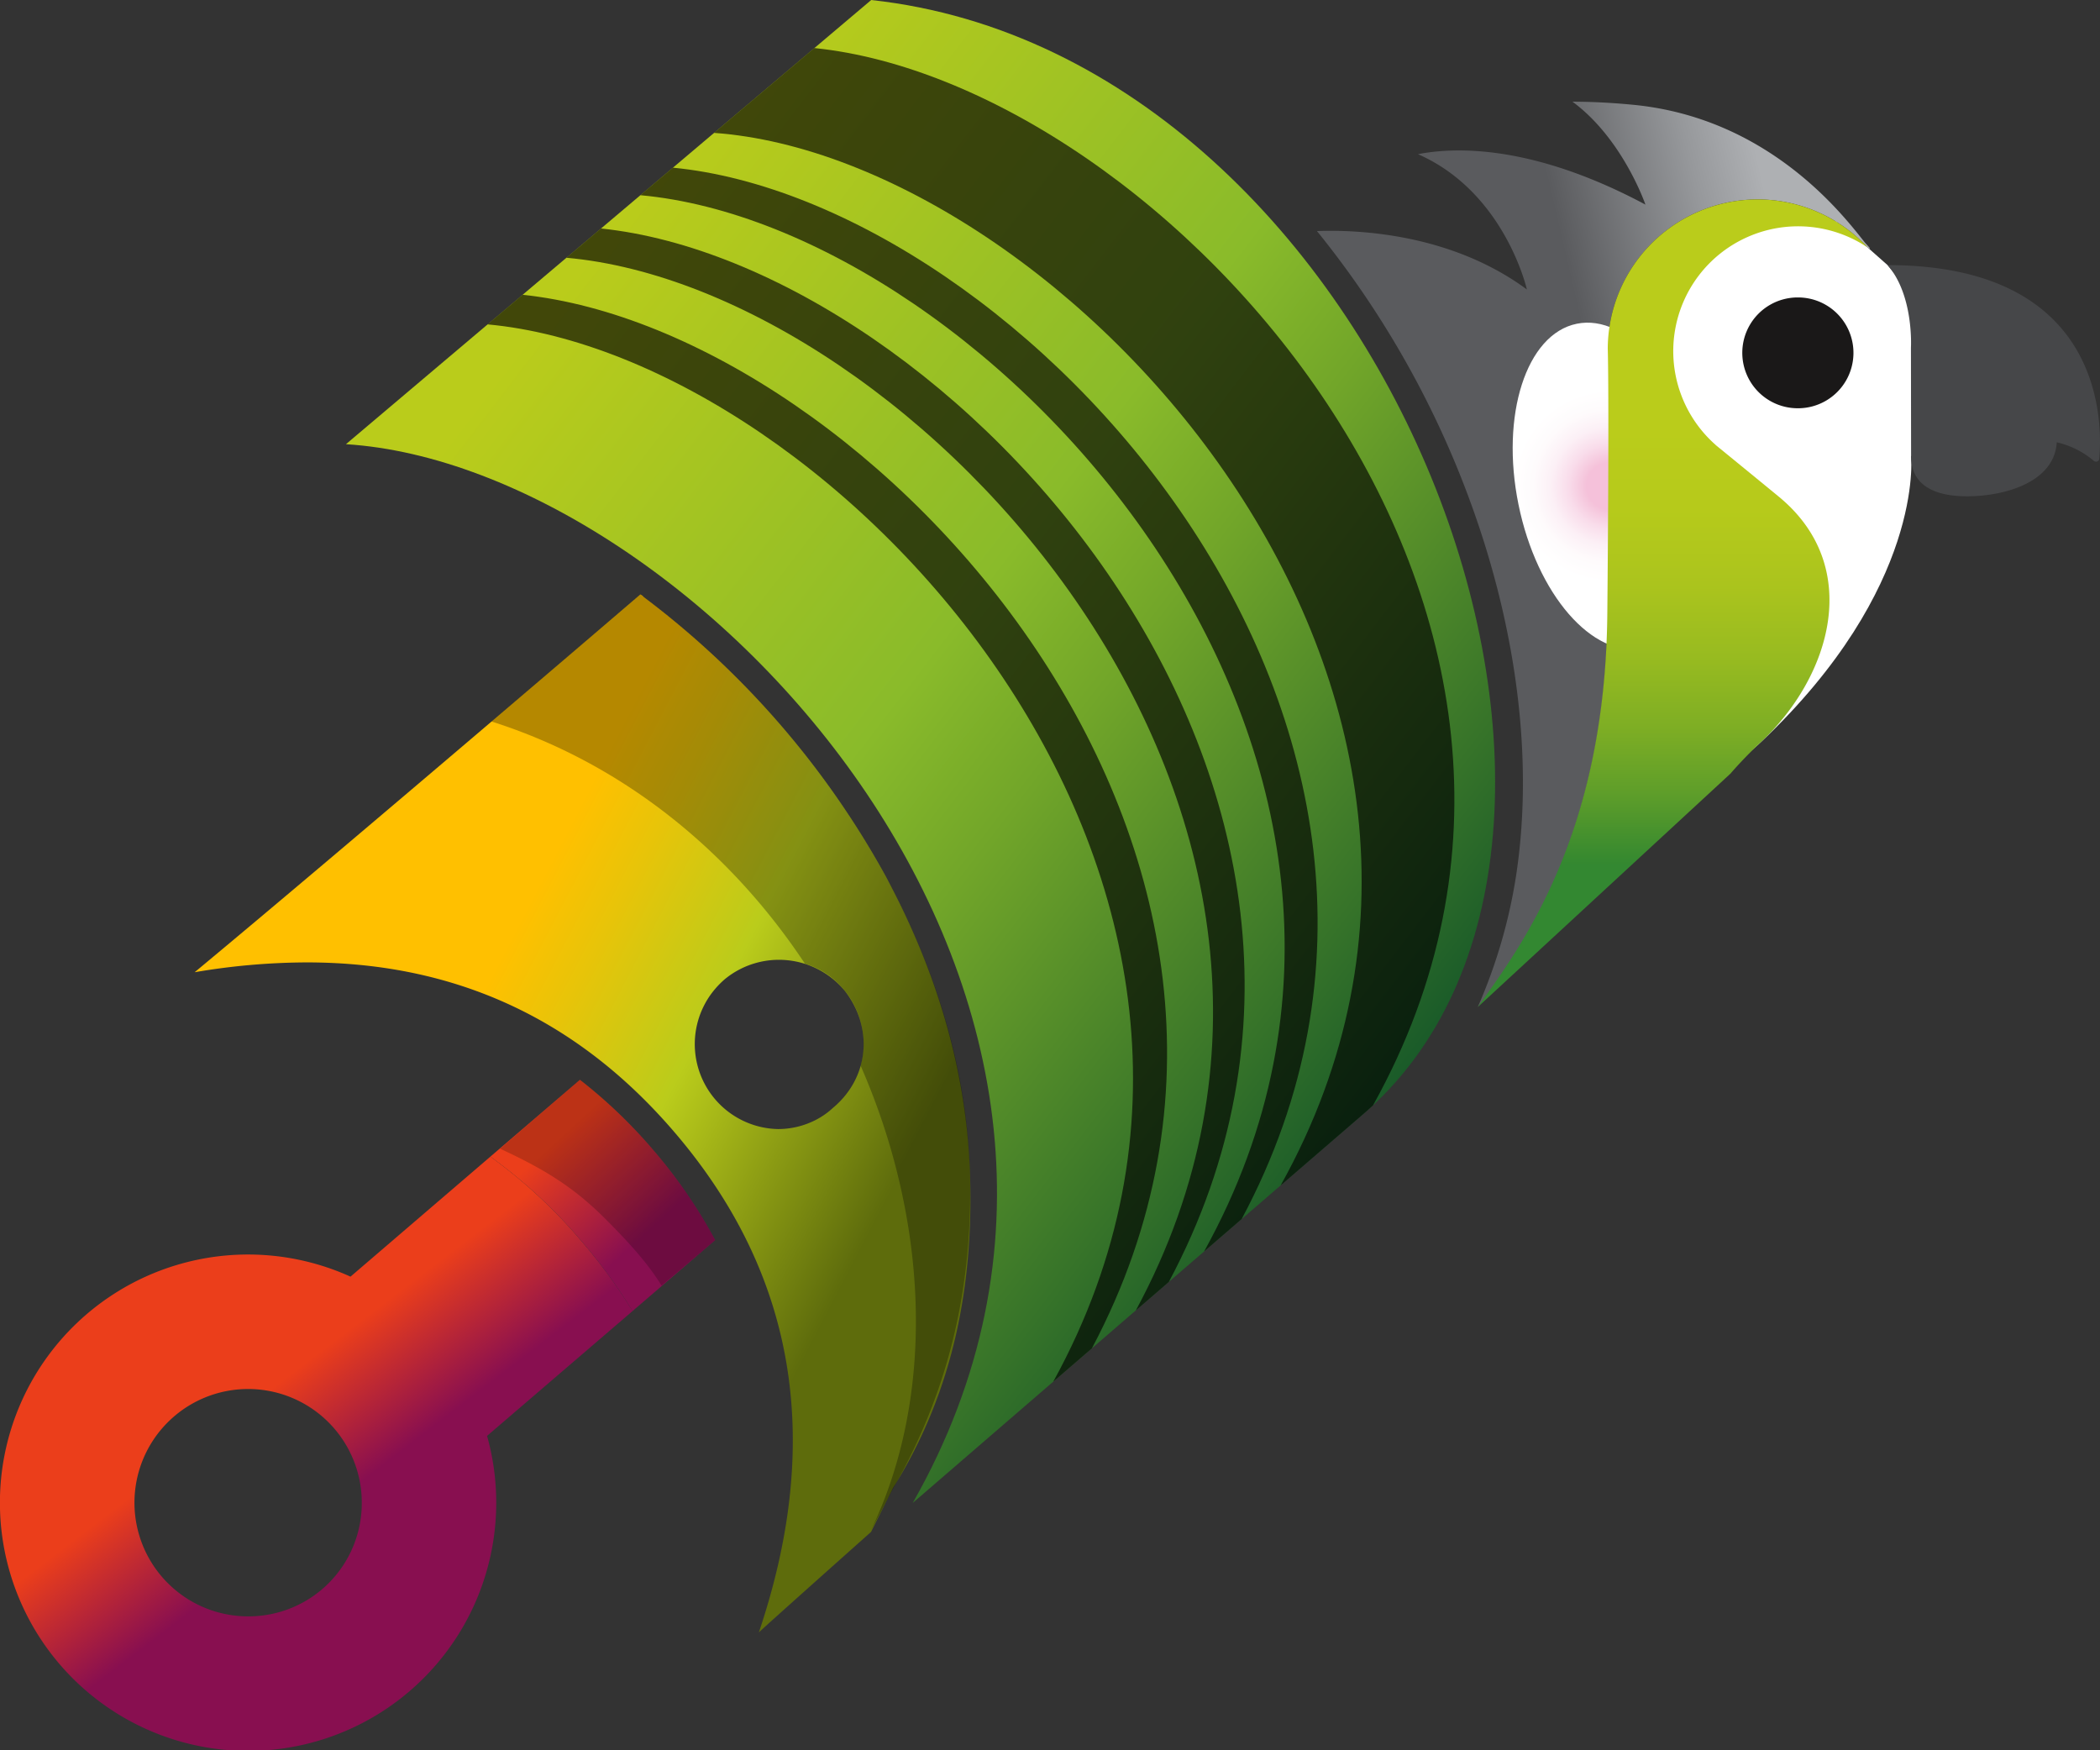
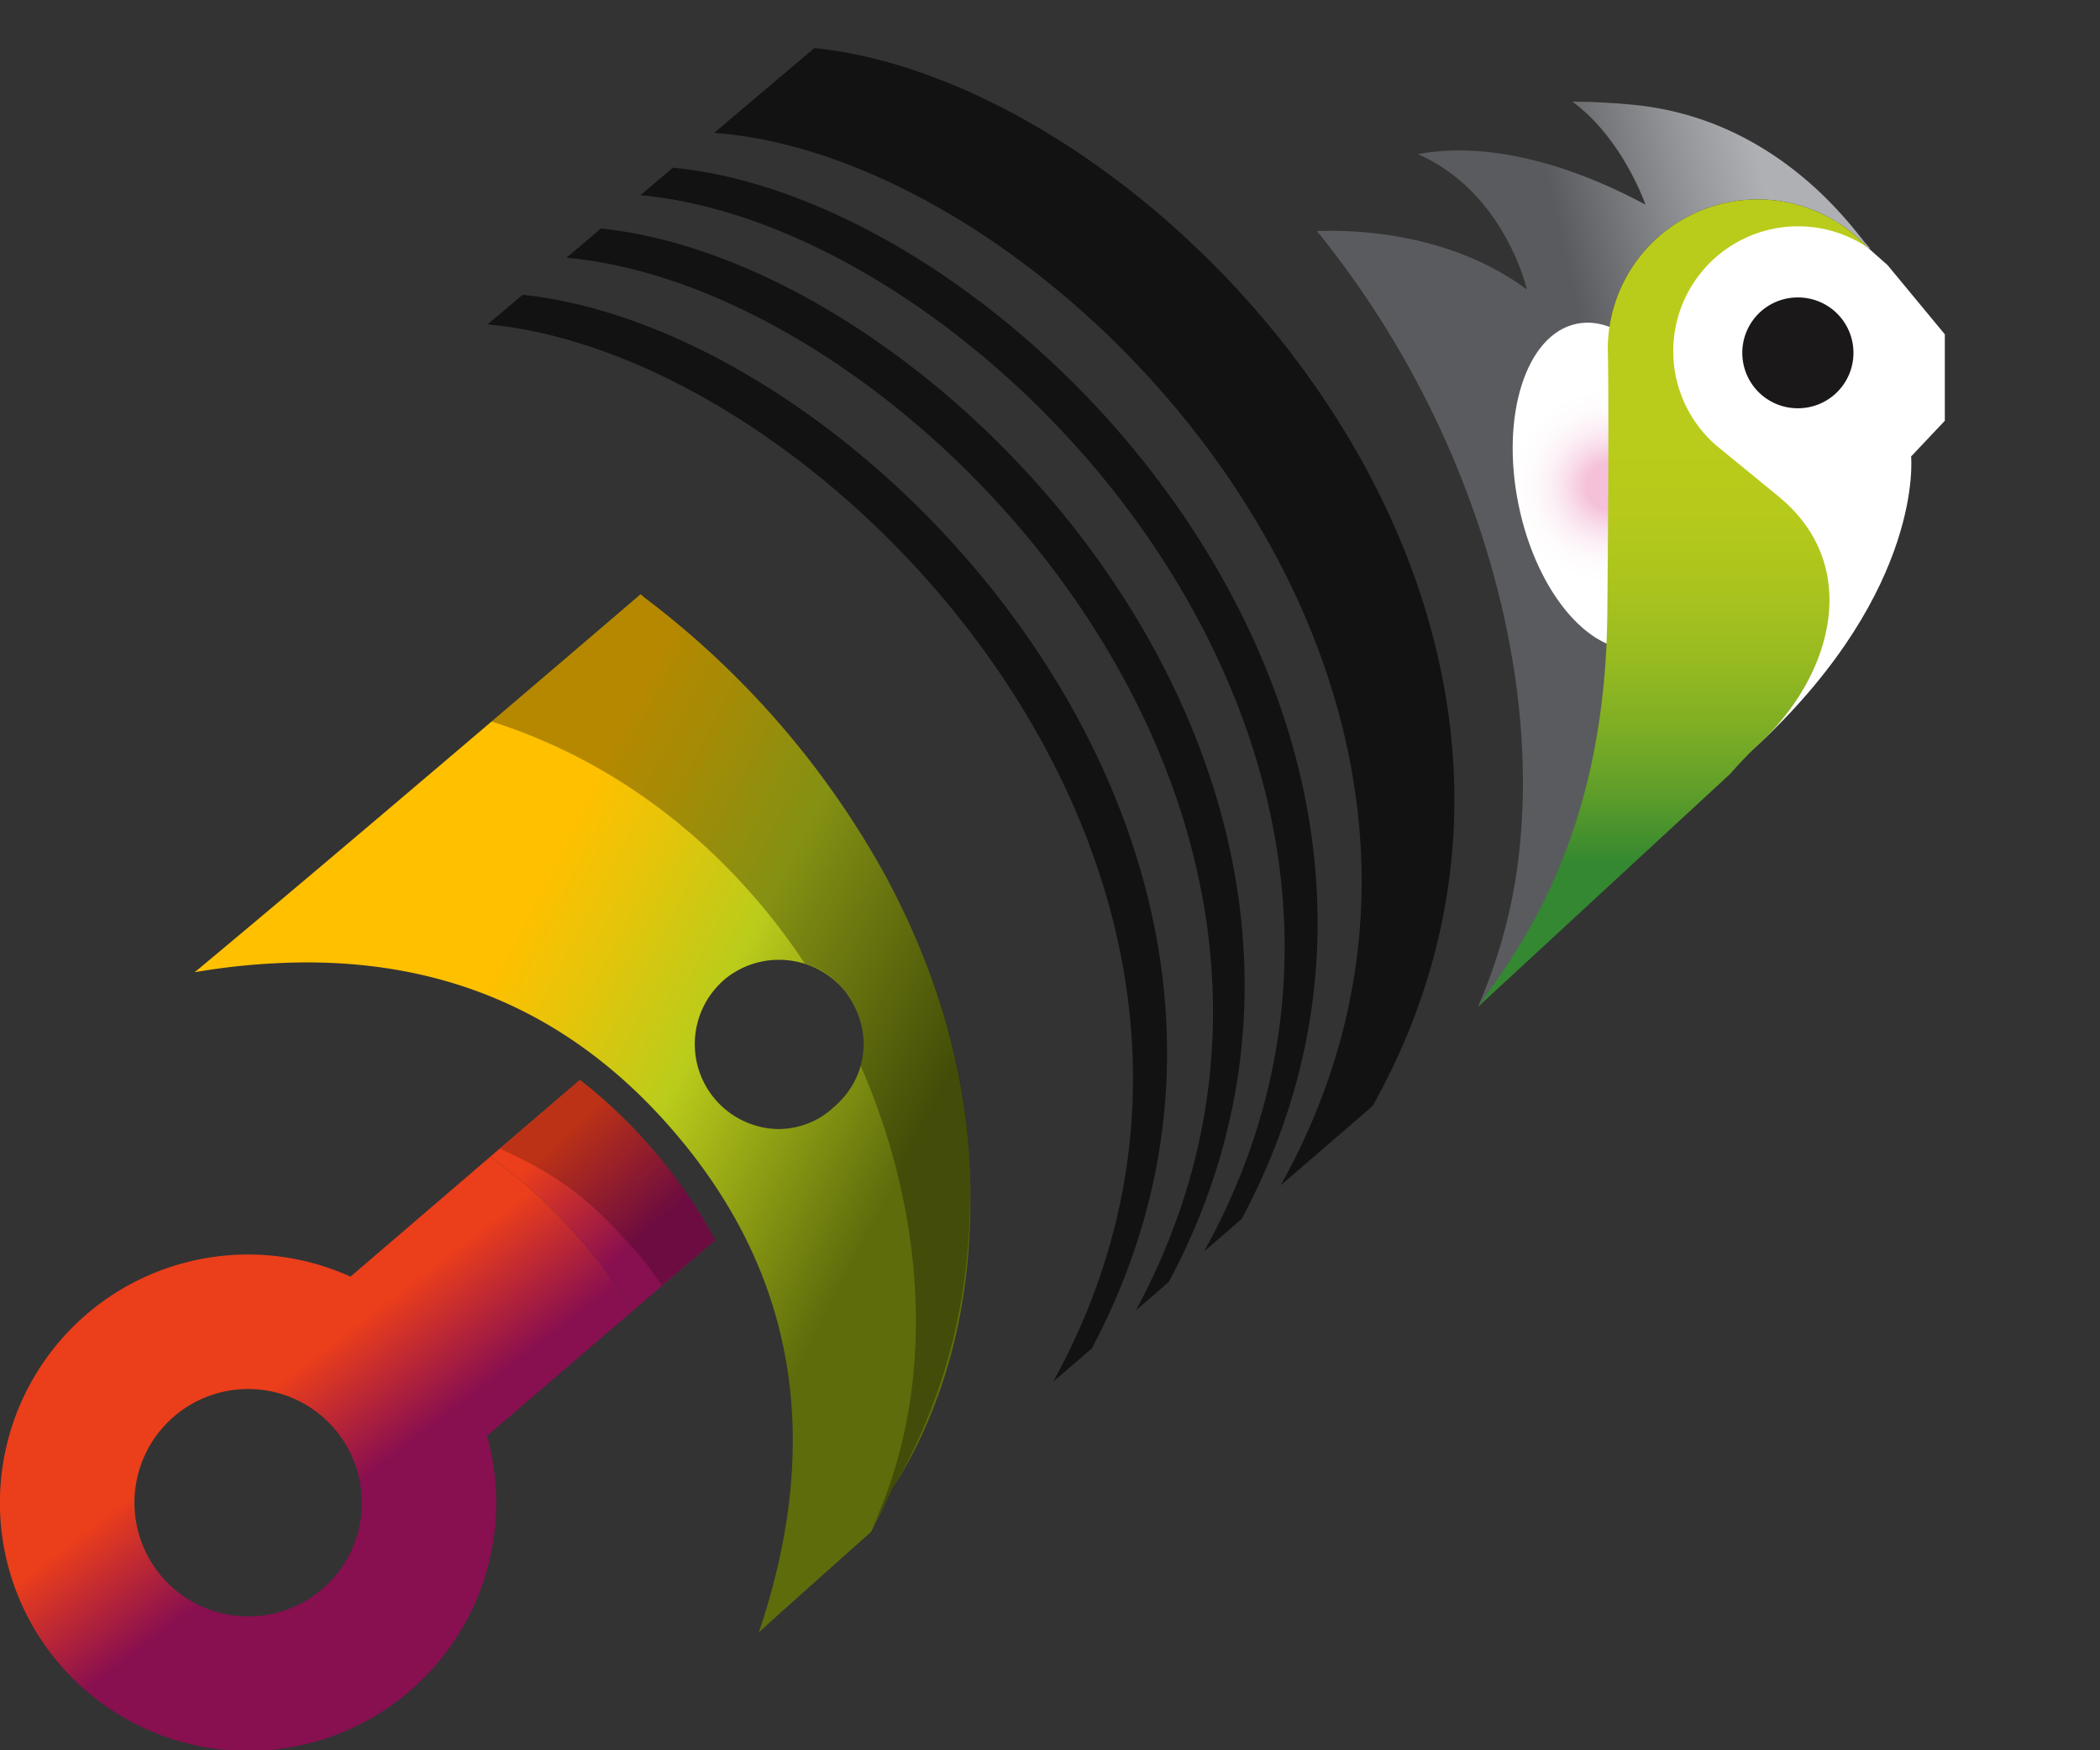
<svg xmlns="http://www.w3.org/2000/svg" xmlns:xlink="http://www.w3.org/1999/xlink" width="420" height="350" viewBox="0 0 420 350">
  <rect x="0" y="0" width="420" height="350" fill="#333333" stroke="none" />
  <defs>
    <linearGradient id="linear-gradient" x1="0.864" y1="0.756" x2="0.178" y2="0.173" gradientUnits="objectBoundingBox">
      <stop offset="0.067" stop-color="#145629" />
      <stop offset="0.205" stop-color="#367329" />
      <stop offset="0.468" stop-color="#72a629" />
      <stop offset="0.593" stop-color="#8abb2a" />
      <stop offset="1" stop-color="#bacc1b" />
    </linearGradient>
    <linearGradient id="linear-gradient-2" x1="1.04" y1="0.768" x2="0.214" y2="0.192" gradientUnits="objectBoundingBox">
      <stop offset="0.227" stop-color="#5e6c0c" />
      <stop offset="0.514" stop-color="#bacc1b" />
      <stop offset="0.669" stop-color="#e7c409" />
      <stop offset="0.765" stop-color="#ffc000" />
    </linearGradient>
    <linearGradient id="linear-gradient-3" x1="0.754" y1="0.801" x2="0.239" y2="0.17" gradientUnits="objectBoundingBox">
      <stop offset="0.383" stop-color="#880f50" />
      <stop offset="0.643" stop-color="#eb3e1b" />
    </linearGradient>
    <linearGradient id="linear-gradient-4" x1="1.236" y1="1.295" x2="-0.213" y2="-0.326" xlink:href="#linear-gradient-3" />
    <linearGradient id="linear-gradient-5" x1="-0.071" y1="0.646" x2="1.056" y2="0.216" gradientUnits="objectBoundingBox">
      <stop offset="0.543" stop-color="#5a5b5e" />
      <stop offset="0.547" stop-color="#5b5c5f" />
      <stop offset="0.75" stop-color="#96989b" />
      <stop offset="0.846" stop-color="#aeb0b3" />
    </linearGradient>
    <radialGradient id="radial-gradient" cx="0.5" cy="0.5" r="0.406" gradientTransform="matrix(1.74, 0.2, -0.355, 0.98, -0.192, -0.09)" gradientUnits="objectBoundingBox">
      <stop offset="0.175" stop-color="#f5c1da" />
      <stop offset="0.187" stop-color="#f5c4db" />
      <stop offset="0.311" stop-color="#f9ddeb" />
      <stop offset="0.438" stop-color="#fcf0f6" />
      <stop offset="0.571" stop-color="#fefbfc" />
      <stop offset="0.717" stop-color="#fff" />
    </radialGradient>
    <linearGradient id="linear-gradient-6" x1="0.5" y1="1" x2="0.5" gradientUnits="objectBoundingBox">
      <stop offset="0.176" stop-color="#338831" />
      <stop offset="0.179" stop-color="#348830" />
      <stop offset="0.262" stop-color="#5d9d2a" />
      <stop offset="0.347" stop-color="#7eae24" />
      <stop offset="0.434" stop-color="#98bb20" />
      <stop offset="0.523" stop-color="#abc41d" />
      <stop offset="0.615" stop-color="#b6ca1b" />
      <stop offset="0.717" stop-color="#bacc1b" />
    </linearGradient>
    <clipPath id="clip-BidPiston_Logo">
      <rect width="420" height="350" />
    </clipPath>
  </defs>
  <g id="BidPiston_Logo" clip-path="url(#clip-BidPiston_Logo)">
    <g id="Group_260" data-name="Group 260" transform="translate(-68.807 -61.498)">
-       <path id="Path_681" data-name="Path 681" d="M261.269,61.5,156.217,150.322c69.23,4.318,170.616,111.25,113.351,211.722L359.2,284.69C423.426,230.36,365.177,72.809,261.269,61.5Z" transform="translate(-18.22)" fill="url(#linear-gradient)" />
      <path id="Path_682" data-name="Path 682" d="M253.269,399.135l4.387-8.774c12.332-19.654,16.2-41.291,15.381-63.357-.708-19.149-6.028-38.31-15.79-56.987-.336-.644-.664-1.287-1.011-1.929a175.975,175.975,0,0,0-48.433-55.9,2.185,2.185,0,0,0-.67-.512s-58.525,50.124-89.141,75.539a135.042,135.042,0,0,1,22.4-1.964c28.791,0,53.573,10.6,73.6,34,25.16,29.394,29.285,63.082,16.832,99.992C231.03,418.935,253.269,399.135,253.269,399.135Zm-18.6-80.558a16.993,16.993,0,0,1-13.22-27.232,17.831,17.831,0,0,1,2.616-2.774,17.071,17.071,0,0,1,23.942,2.352c5.77,7.4,4.912,17.387-2.409,23.464a15.281,15.281,0,0,1-3.469,2.406A16.489,16.489,0,0,1,234.672,318.578Z" transform="translate(-10.252 -31.303)" fill="url(#linear-gradient-2)" />
      <path id="Path_683" data-name="Path 683" d="M288.665,327c-.571-19.814-6.385-39.631-16.8-58.916a176,176,0,0,0-49.1-56.415l-29.8,25.4c26.8,8.507,48.131,26.466,62.711,48.441a15.948,15.948,0,0,1,7.964,5.4,16.86,16.86,0,0,1,3.171,15c13.517,30.824,15.14,65.672,2.088,92.87l4.387-8.267C284.763,370.39,289.313,349.528,288.665,327Z" transform="translate(-25.879 -31.303)" opacity="0.29" style="mix-blend-mode: multiply;isolation: isolate" />
-       <path id="Path_684" data-name="Path 684" d="M125.513,412.4a22.732,22.732,0,1,0,22.731,22.732A22.646,22.646,0,0,0,125.513,412.4Z" transform="translate(-7.082 -73.142)" fill="none" />
      <path id="Path_685" data-name="Path 685" d="M166.882,353.691l-27.974,24a49.632,49.632,0,1,0,27.314,31.843l29.1-24.963a108.343,108.343,0,0,0-10.183-13.951A103.668,103.668,0,0,0,166.882,353.691Zm-48.45,91.933a22.732,22.732,0,1,1,22.731-22.731A22.645,22.645,0,0,1,118.431,445.624Z" transform="translate(0 -60.905)" fill="url(#linear-gradient-3)" />
      <path id="Path_686" data-name="Path 686" d="M225.357,348.407a100,100,0,0,0-14.742-14.123l-17.907,15.362a103.666,103.666,0,0,1,18.257,16.926,108.345,108.345,0,0,1,10.183,13.951l16.529-14.18A99.437,99.437,0,0,0,225.357,348.407Z" transform="translate(-25.826 -56.86)" fill="url(#linear-gradient-4)" />
      <path id="Path_687" data-name="Path 687" d="M225.869,348.407a100,100,0,0,0-14.742-14.123l-15.962,13.779c9.127,4.213,14.858,7.838,21.062,14.041,3.978,3.978,8.33,8.588,11.233,13.339l10.73-9.1A99.437,99.437,0,0,0,225.869,348.407Z" transform="translate(-26.338 -56.86)" opacity="0.2" style="mix-blend-mode: multiply;isolation: isolate" />
      <path id="Path_688" data-name="Path 688" d="M528.54,122.332l4.009,3.549,11.456,13.84V157.01l-6.746,7.141s2.678,26.224-30.027,57.106S483.7,138.9,483.7,138.9s13.377-19.964,14.612-20.376,14.251-2.47,14.947-2.47,8.965,1.105,8.965,1.105Z" transform="translate(-86.234 -11.372)" fill="#fff" />
      <g id="Group_258" data-name="Group 258" transform="translate(332.201 81.829)">
        <path id="Path_689" data-name="Path 689" d="M512.009,116.376l.165.125s-.342-.4-1-1.108c-3.947-4.948-18.838-24.943-46.416-27.591-4.478-.43-8.489-.612-12.1-.619,10.1,7.435,14.595,20.584,14.595,20.584-22.51-12.029-38.015-11.549-45.489-10.084,17.4,7.635,21.781,27.053,21.781,27.053-15.317-11.3-34.073-11.974-41.984-11.678A189.207,189.207,0,0,1,435.393,176.6c6.981,22.823,9.048,45.46,5.975,65.463a105.493,105.493,0,0,1-7.65,26.168c10.609-12.743,25.943-38.862,25.912-78.666-.035-44.537.087-52.977.087-52.977h0c0-.02,0-.04,0-.06a29.974,29.974,0,0,1,51.947-20.208c-.187-.125-.385-.236-.575-.356.312.2.628.388.931.6l.152-.056A.615.615,0,0,1,512.009,116.376Z" transform="translate(-401.561 -87.183)" fill="url(#linear-gradient-5)" />
      </g>
      <ellipse id="Ellipse_26" data-name="Ellipse 26" cx="18.649" cy="33.108" rx="18.649" ry="33.108" transform="matrix(0.98, -0.2, 0.2, 0.98, 365.888, 129.966)" fill="url(#radial-gradient)" />
-       <path id="Path_690" data-name="Path 690" d="M545.724,128.47c5.292,6.024,4.681,16.506,4.681,16.506s.029,21.561.029,21.763c0,5.759,4.76,8.463,13.351,7.885,7.177-.483,15.384-3.522,15.782-10.72a17.5,17.5,0,0,1,7.415,3.71.653.653,0,0,0,1.089-.421C588.7,160.25,589.2,128.47,545.724,128.47Z" transform="translate(-99.409 -13.96)" fill="#464749" />
      <path id="Path_691" data-name="Path 691" d="M179.251,255.756" transform="translate(-23.021 -40.491)" fill="none" stroke="#e50019" stroke-miterlimit="10" stroke-width="0.706" />
      <g id="Group_259" data-name="Group 259" transform="translate(364.359 101.374)">
        <path id="Path_692" data-name="Path 692" d="M498.825,220.386c14.178-13.332,20.426-35.227,3.546-49.09-4.848-3.981-9.827-8.046-11.757-9.621-.162-.131-.325-.26-.484-.394l-.361-.294.02,0a24.966,24.966,0,0,1,30.344-39.52,29.974,29.974,0,0,0-51.947,20.208c0,.021,0,.04,0,.06h0s.323,8.443-.087,52.977c-.411,44.566-17.62,66.986-25.912,78.666l50.506-46.646A85.168,85.168,0,0,1,498.825,220.386Z" transform="translate(-442.187 -111.874)" fill="url(#linear-gradient-6)" />
      </g>
      <path id="Path_693" data-name="Path 693" d="M520.082,158.8h.072a11.08,11.08,0,0,0,.066-22.16h-.072a11.08,11.08,0,0,0-.066,22.16Z" transform="translate(-91.769 -15.663)" fill="#1a1818" />
      <path id="Path_694" data-name="Path 694" d="M312.869,333.643l-7.73,6.671C359.993,240.62,261.3,135.285,192.01,128.894l7-5.919C268.21,130.206,365.555,234.378,312.869,333.643ZM237.305,90.6c68.93,4.939,168.946,110.676,113.314,210.467l16.107-13.9c.809-.685,1.593-1.39,2.364-2.106,55.31-99.265-42.508-204.368-111.72-211.425m-28.3,23.926-6.508,5.5c69.187,6.262,167.923,111.625,112.748,211.213l7.511-6.482C395.922,208.542,298.107,104.223,229.074,97.557Zm-14.383,12.161-6.915,5.847c69.078,6.146,167.661,110.964,113.886,210.49l6.594-5.691C381.206,221.148,283.855,116.922,214.691,109.717Z" transform="translate(-25.681 -2.529)" opacity="0.65" style="mix-blend-mode: multiply;isolation: isolate" />
    </g>
  </g>
</svg>